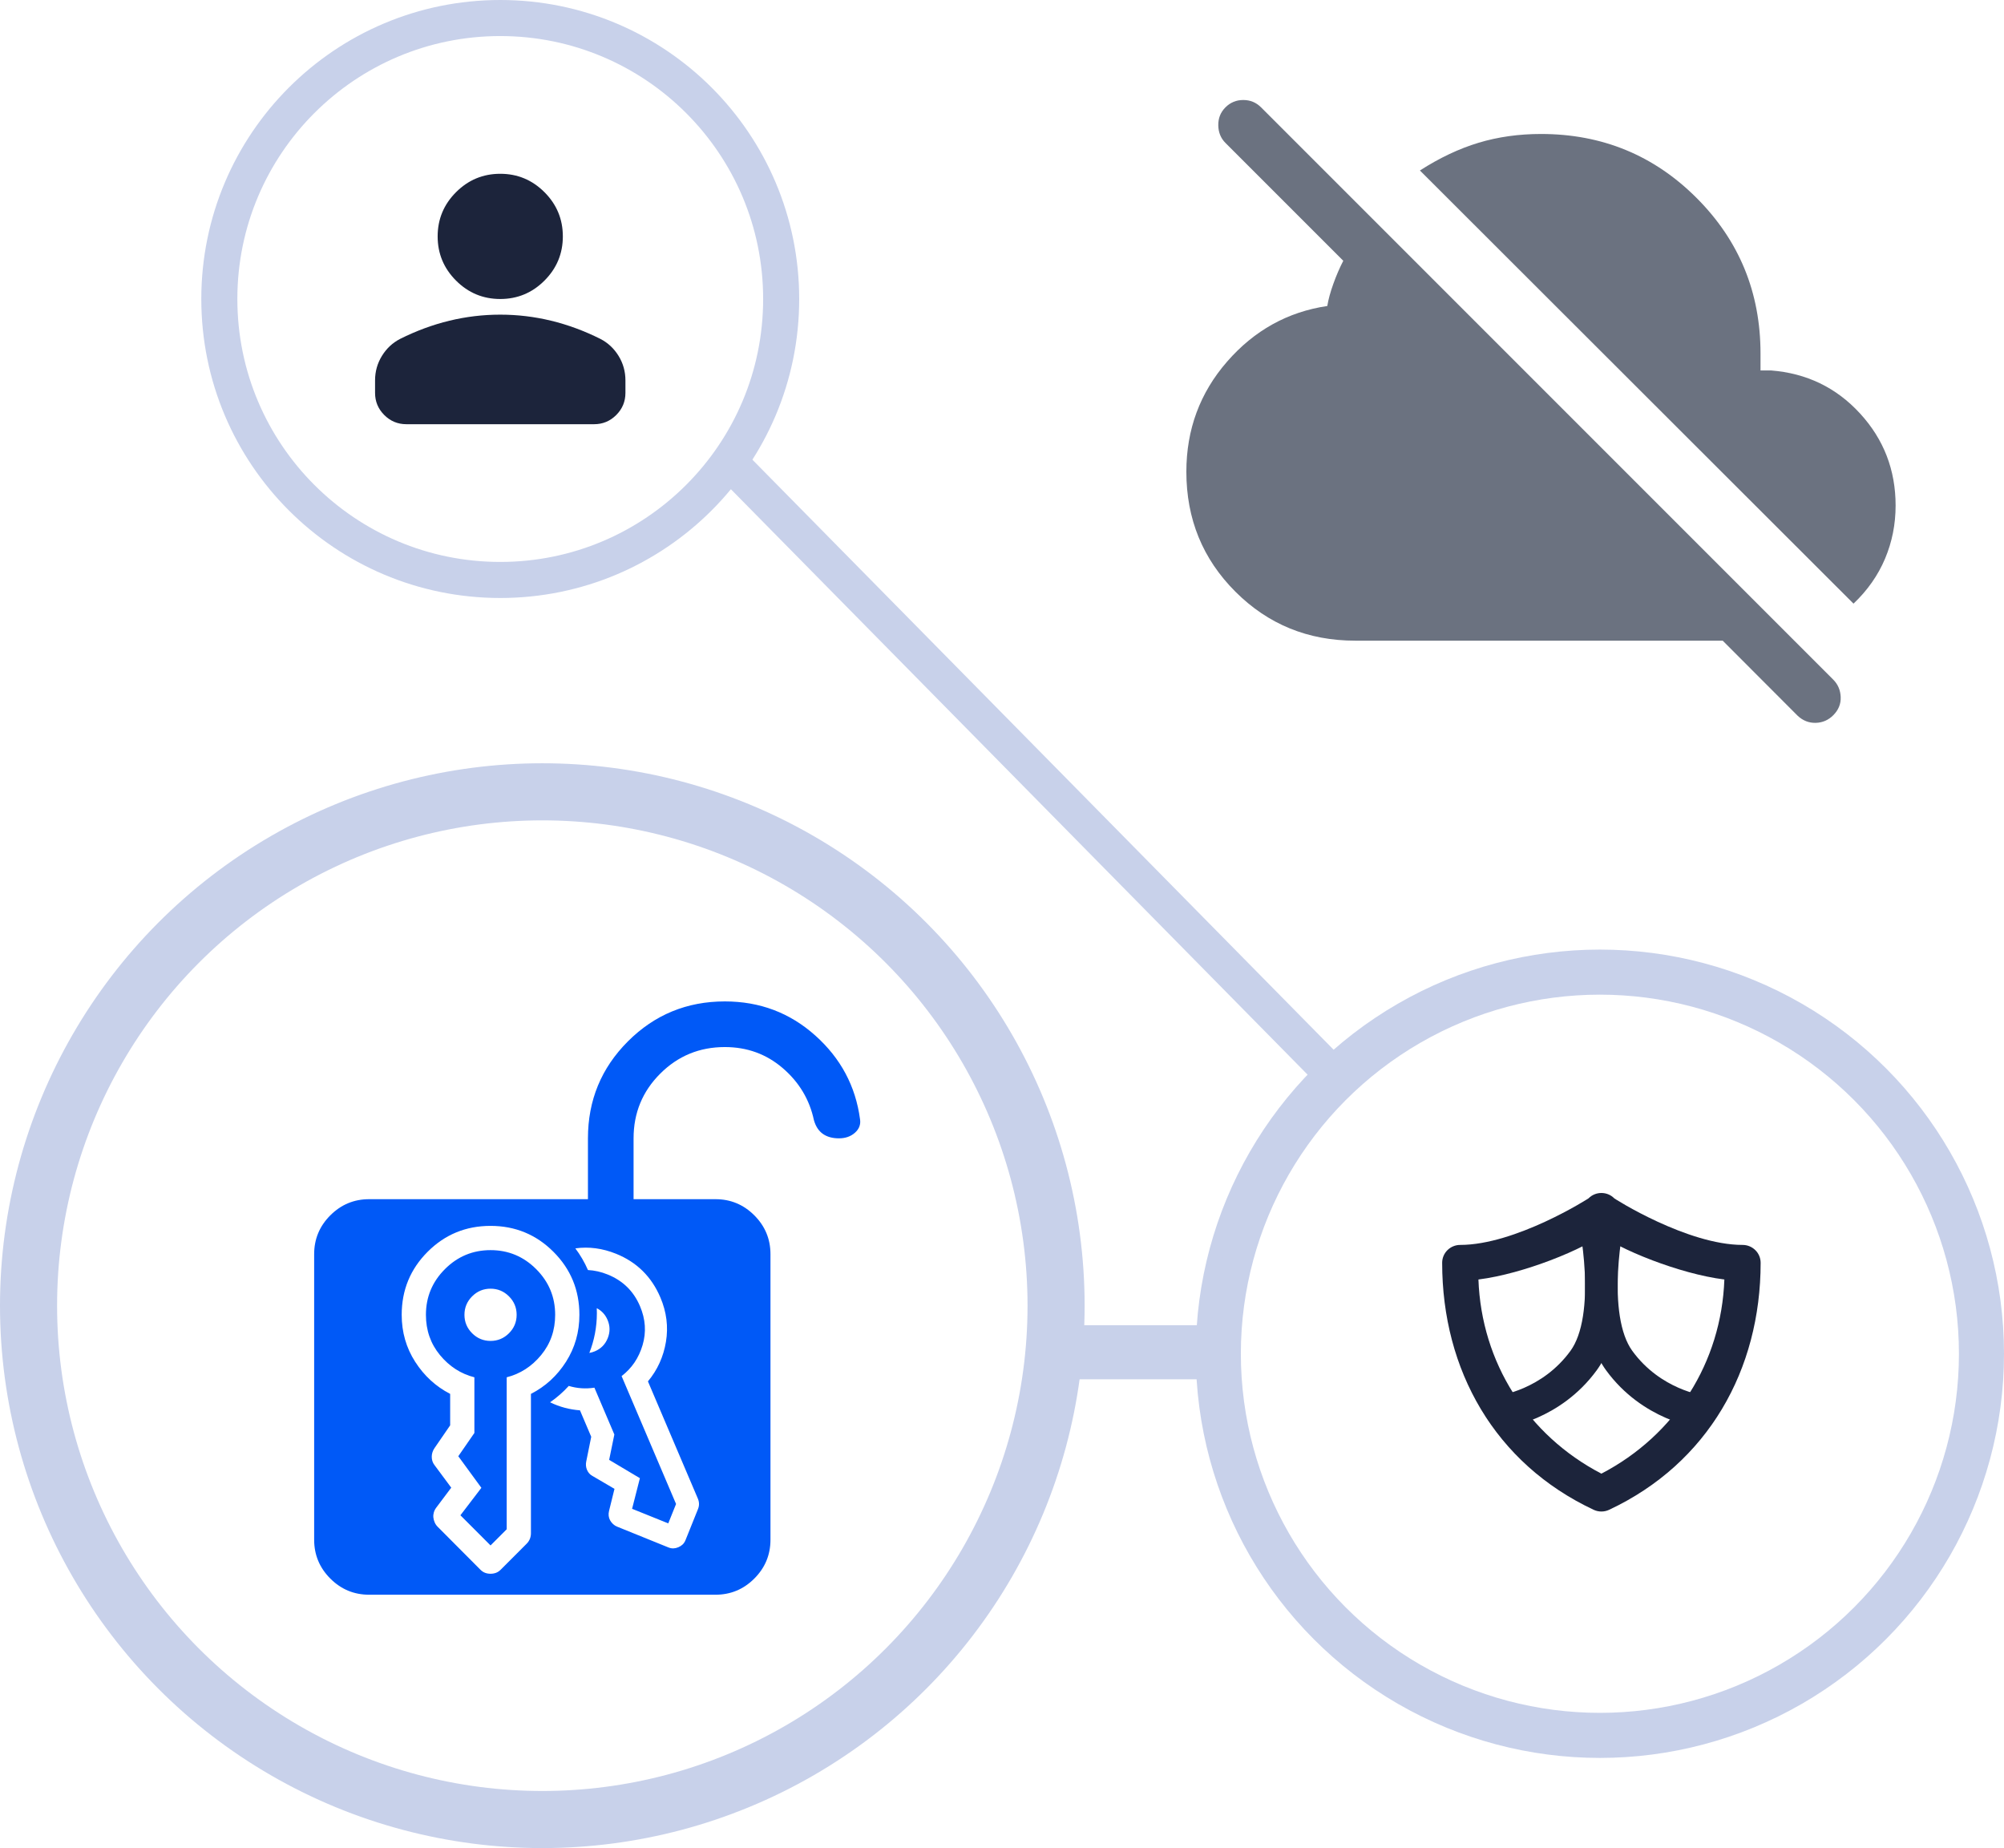
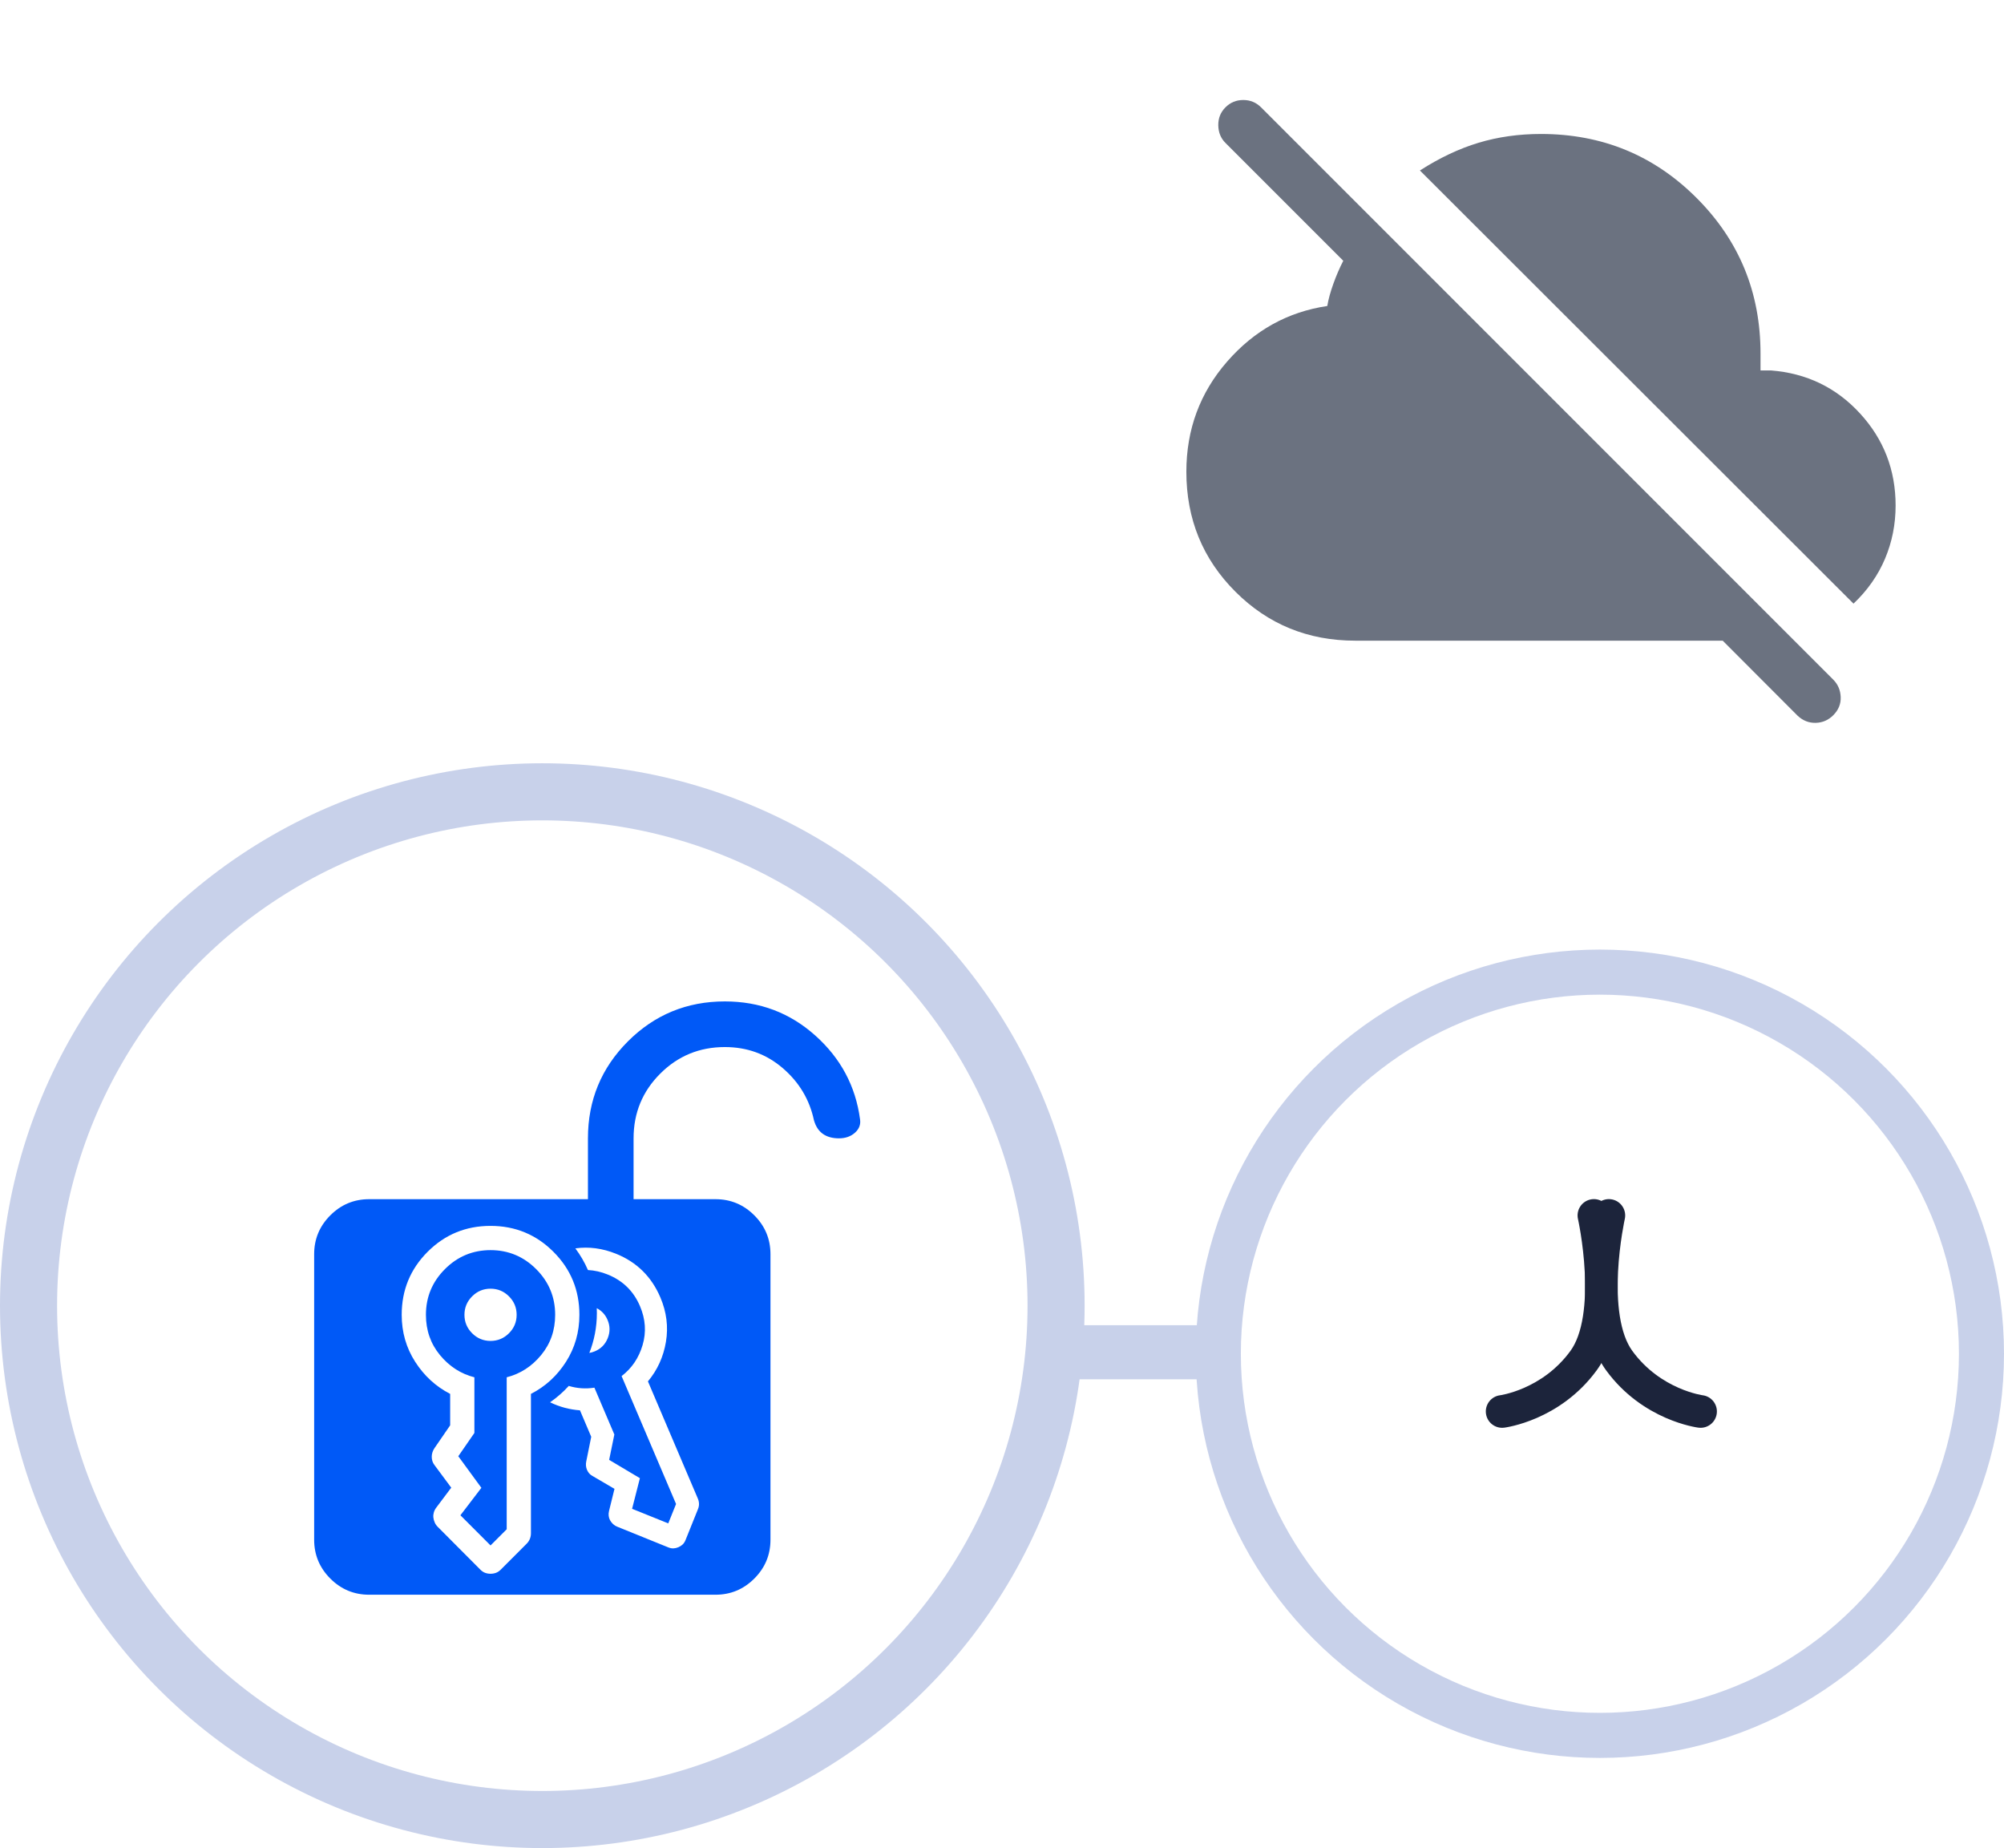
<svg xmlns="http://www.w3.org/2000/svg" width="667" height="615" viewBox="0 0 667 615" fill="none">
  <circle cx="180.5" cy="434.5" r="175.5" stroke="#C8D1EA" stroke-width="10" />
  <circle cx="180.5" cy="434.5" r="170.5" stroke="#C8D1EA" stroke-width="18" />
  <circle cx="532.5" cy="450.5" r="129.5" stroke="#C8D1EA" stroke-width="10" />
  <circle cx="532.5" cy="450.5" r="124.5" stroke="#C8D1EA" stroke-width="10" />
  <path d="M404 450H352.5" stroke="#C8D1EA" stroke-width="18" />
-   <circle cx="166.5" cy="99.5" r="93.5" stroke="#C8D1EA" stroke-width="12" />
  <mask id="mask0_224_1230" style="mask-type:alpha" maskUnits="userSpaceOnUse" x="104" y="37" width="125" height="125">
-     <rect x="104" y="37" width="125" height="125" fill="white" />
-   </mask>
+     </mask>
  <g mask="url(#mask0_224_1230)">
    <path d="M166.5 99.5C160.771 99.5 155.866 97.46 151.786 93.38C147.706 89.3 145.666 84.396 145.666 78.667C145.666 72.937 147.706 68.033 151.786 63.953C155.866 59.873 160.771 57.833 166.5 57.833C172.229 57.833 177.133 59.873 181.213 63.953C185.293 68.033 187.333 72.937 187.333 78.667C187.333 84.396 185.293 89.3 181.213 93.38C177.133 97.46 172.229 99.5 166.5 99.5ZM124.833 130.75V126.583C124.833 123.632 125.593 120.919 127.112 118.445C128.631 115.971 130.649 114.083 133.166 112.781C138.548 110.09 144.017 108.072 149.573 106.726C155.128 105.381 160.771 104.708 166.5 104.708C172.229 104.708 177.871 105.381 183.427 106.726C188.982 108.072 194.451 110.09 199.833 112.781C202.35 114.083 204.369 115.971 205.888 118.445C207.407 120.919 208.166 123.632 208.166 126.583V130.75C208.166 133.615 207.146 136.067 205.106 138.107C203.067 140.147 200.614 141.167 197.75 141.167H135.25C132.385 141.167 129.933 140.147 127.893 138.107C125.853 136.067 124.833 133.615 124.833 130.75Z" fill="#1C243B" />
  </g>
-   <path d="M444 358L244 155" stroke="#C8D1EA" stroke-width="12" />
-   <path fill-rule="evenodd" clip-rule="evenodd" d="M537.299 398.795C534.959 396.41 531.077 396.399 528.72 398.777C528.693 398.795 528.662 398.815 528.626 398.837C528.446 398.954 528.175 399.125 527.82 399.343C527.112 399.779 526.079 400.398 524.781 401.139C522.183 402.622 518.535 404.585 514.303 406.542C505.774 410.486 495.134 414.282 486.002 414.282C482.711 414.282 480 416.922 480 420.232C480 455.957 497.57 487.017 530.433 502.429C532.058 503.19 533.942 503.19 535.566 502.429C568.505 486.982 586 455.816 586 420.232C586 416.922 583.289 414.282 579.998 414.282C570.897 414.282 560.282 410.512 551.759 406.582C547.53 404.632 543.879 402.673 541.273 401.186C539.97 400.443 538.932 399.82 538.217 399.378C537.859 399.156 537.586 398.983 537.404 398.864C537.363 398.837 537.328 398.814 537.299 398.795ZM533 490.399C508.39 477.585 493.071 453.39 492.073 425.787C499.666 424.838 508.43 422.291 516.026 419.408C520.145 417.844 523.96 416.165 527.101 414.561C529.438 413.367 531.478 412.176 533 411.065C534.522 412.176 536.562 413.367 538.899 414.561C542.04 416.165 545.855 417.844 549.974 419.408C557.57 422.291 566.334 424.838 573.927 425.787C572.929 453.396 557.607 477.586 533 490.399Z" fill="#1C243B" />
  <path fill-rule="evenodd" clip-rule="evenodd" d="M536.68 399.172C539.604 399.829 541.442 402.735 540.787 405.664L540.786 405.666L540.785 405.673L540.773 405.727C540.762 405.779 540.744 405.861 540.721 405.972C540.674 406.195 540.604 406.533 540.518 406.975C540.346 407.859 540.109 409.154 539.855 410.761C539.346 413.983 538.779 418.411 538.537 423.262C538.294 428.134 538.386 433.294 539.134 438.023C539.891 442.804 541.258 446.748 543.272 449.521C547.992 456.022 553.905 459.738 558.694 461.837C561.086 462.885 563.166 463.515 564.618 463.879C565.343 464.061 565.906 464.174 566.266 464.24C566.445 464.273 566.574 464.293 566.647 464.304C566.682 464.31 566.704 464.313 566.712 464.314C569.673 464.697 571.771 467.408 571.4 470.379C571.028 473.358 568.316 475.471 565.343 475.098L565.322 475.096L565.296 475.092C565.276 475.09 565.253 475.087 565.225 475.083C565.17 475.075 565.099 475.065 565.014 475.052C564.842 475.026 564.611 474.988 564.324 474.936C563.752 474.832 562.958 474.669 561.986 474.426C560.047 473.941 557.379 473.127 554.344 471.797C548.281 469.14 540.627 464.362 534.495 455.915C531.081 451.214 529.312 445.39 528.415 439.725C527.51 434.006 527.432 428.04 527.698 422.72C527.964 417.379 528.585 412.55 529.135 409.062C529.412 407.313 529.672 405.89 529.866 404.895C529.963 404.397 530.043 404.006 530.1 403.733C530.129 403.597 530.152 403.491 530.168 403.415L530.188 403.326L530.194 403.299L530.197 403.285C530.853 400.356 533.756 398.514 536.68 399.172Z" fill="#1C243B" />
  <path fill-rule="evenodd" clip-rule="evenodd" d="M529.314 399.172C526.389 399.829 524.55 402.735 525.205 405.664L525.206 405.666L525.207 405.673L525.219 405.727C525.231 405.779 525.248 405.861 525.272 405.972C525.318 406.195 525.388 406.533 525.474 406.975C525.646 407.859 525.884 409.154 526.138 410.761C526.647 413.983 527.214 418.411 527.456 423.262C527.7 428.134 527.608 433.294 526.859 438.023C526.102 442.804 524.733 446.748 522.719 449.521C517.996 456.022 512.08 459.738 507.287 461.837C504.895 462.885 502.813 463.515 501.36 463.879C500.635 464.061 500.072 464.174 499.712 464.24C499.532 464.273 499.403 464.293 499.33 464.304C499.295 464.31 499.273 464.313 499.265 464.314C496.302 464.697 494.203 467.408 494.574 470.379C494.946 473.358 497.66 475.471 500.635 475.098L500.655 475.096L500.682 475.092C500.701 475.09 500.725 475.087 500.753 475.083C500.808 475.075 500.878 475.065 500.964 475.052C501.136 475.026 501.367 474.988 501.654 474.936C502.227 474.832 503.022 474.669 503.993 474.426C505.933 473.941 508.603 473.127 511.64 471.797C517.707 469.14 525.365 464.362 531.501 455.915C534.917 451.214 536.687 445.39 537.584 439.725C538.49 434.006 538.568 428.04 538.302 422.72C538.035 417.379 537.415 412.55 536.864 409.062C536.587 407.313 536.326 405.89 536.133 404.895C536.036 404.397 535.956 404.006 535.898 403.733C535.87 403.597 535.847 403.491 535.83 403.415L535.811 403.326L535.805 403.299L535.802 403.285C535.145 400.356 532.24 398.514 529.314 399.172Z" fill="#1C243B" />
  <mask id="mask1_224_1230" style="mask-type:alpha" maskUnits="userSpaceOnUse" x="378" y="-6" width="270" height="270">
    <rect x="378" y="-6" width="269.786" height="269.786" fill="#D9D9D9" />
  </mask>
  <g mask="url(#mask1_224_1230)">
    <path d="M451.067 213.201C435.344 213.201 422.046 207.764 411.172 196.89C400.298 186.016 394.861 172.718 394.861 156.995C394.861 142.929 399.383 130.708 408.426 120.333C417.47 109.955 428.585 103.787 441.77 101.827C442.117 99.68 442.788 97.219 443.782 94.445C444.777 91.672 445.88 89.117 447.09 86.781L407.876 47.566C406.319 46.011 405.523 44.056 405.487 41.699C405.451 39.342 406.248 37.349 407.876 35.721C409.504 34.093 411.478 33.279 413.8 33.279C416.119 33.279 418.093 34.093 419.721 35.721L610.17 226.17C611.727 227.727 612.552 229.655 612.646 231.954C612.739 234.252 611.914 236.274 610.17 238.018C608.542 239.646 606.597 240.489 604.336 240.547C602.073 240.604 600.069 239.818 598.325 238.19L573.378 213.201H451.067ZM616.915 200.878L472.599 56.733C479.156 52.526 485.667 49.449 492.13 47.505C498.594 45.558 505.515 44.585 512.893 44.585C533.228 44.585 550.489 51.679 564.677 65.867C578.865 80.055 585.959 97.317 585.959 117.652V123.272H589.419C601.265 124.194 611.144 128.957 619.056 137.562C626.968 146.166 630.924 156.39 630.924 168.237C630.924 174.462 629.753 180.353 627.411 185.907C625.069 191.464 621.57 196.454 616.915 200.878Z" fill="#6B7280" />
  </g>
  <mask id="mask2_224_1230" style="mask-type:alpha" maskUnits="userSpaceOnUse" x="59" y="313" width="243" height="243">
    <rect x="59" y="313" width="243" height="243" fill="#D9D9D9" />
  </mask>
  <g mask="url(#mask2_224_1230)">
    <path fill-rule="evenodd" clip-rule="evenodd" d="M122.866 530.688C117.832 530.688 113.523 528.896 109.939 525.311C106.355 521.727 104.562 517.418 104.562 512.384V417.366C104.562 412.332 106.355 408.023 109.939 404.439C113.523 400.855 117.832 399.063 122.866 399.063H195.688V378.813C195.688 366.17 200.121 355.416 208.987 346.549C217.853 337.683 228.607 333.25 241.25 333.25C252.868 333.25 262.906 337.034 271.362 344.603C279.82 352.17 284.782 361.458 286.248 372.467C286.52 374.205 285.957 375.698 284.56 376.945C283.162 378.19 281.385 378.813 279.226 378.813C277.066 378.813 275.285 378.32 273.883 377.334C272.482 376.347 271.489 374.829 270.904 372.778C269.437 365.91 265.981 360.136 260.536 355.457C255.09 350.777 248.661 348.438 241.25 348.438C232.812 348.438 225.641 351.391 219.734 357.297C213.828 363.203 210.875 370.375 210.875 378.813V399.063H238.134C243.168 399.063 247.477 400.855 251.061 404.439C254.645 408.023 256.438 412.332 256.438 417.366V512.384C256.438 517.418 254.645 521.727 251.061 525.311C247.477 528.896 243.168 530.688 238.134 530.688H122.866ZM196.15 450.225C197.77 446.128 198.66 441.662 198.66 436.989C198.66 436.435 198.647 435.885 198.622 435.337C200.272 436.187 201.471 437.49 202.218 439.245C203.075 441.256 203.093 443.282 202.271 445.324C201.45 447.366 200.034 448.815 198.025 449.671C197.401 449.937 196.776 450.121 196.15 450.225ZM195.69 422.645C197.868 422.747 200.053 423.24 202.245 424.123C207.3 426.16 210.888 429.669 213.009 434.649C214.858 438.991 215.149 443.309 213.88 447.604C212.611 451.899 210.281 455.342 206.889 457.932L225.015 500.492L222.419 506.947L210.381 502.096L212.981 491.906L202.746 485.813L204.477 477.372L197.839 461.787C194.937 462.235 192.092 462.04 189.305 461.204C187.448 463.248 185.359 465.077 183.08 466.651C186.217 468.18 189.534 469.071 193.032 469.326L196.781 478.129L195.114 486.38C195.018 486.831 194.992 487.295 195.033 487.772C195.075 488.247 195.187 488.697 195.367 489.12C195.548 489.544 195.783 489.928 196.072 490.271C196.362 490.614 196.718 490.901 197.139 491.134L204.521 495.457L202.704 502.825C202.566 503.384 202.529 503.929 202.592 504.457C202.656 504.985 202.812 505.474 203.059 505.925C203.305 506.375 203.634 506.793 204.047 507.178C204.459 507.563 204.913 507.851 205.409 508.041L222.441 514.94C223.045 515.184 223.619 515.292 224.163 515.266C224.707 515.24 225.25 515.112 225.791 514.881C226.333 514.65 226.803 514.347 227.203 513.971C227.602 513.596 227.924 513.106 228.167 512.501L232.31 502.198C232.554 501.594 232.668 501.001 232.652 500.417C232.637 499.834 232.515 499.275 232.288 498.742L215.656 459.69C218.819 455.902 220.817 451.513 221.649 446.523C222.481 441.533 221.863 436.611 219.796 431.758C216.85 424.841 211.924 419.993 205.018 417.214C200.512 415.401 196.005 414.805 191.497 415.428C193.159 417.65 194.571 420.069 195.69 422.645ZM202.703 485.806C202.686 485.83 202.7 485.833 202.746 485.813C202.734 485.784 202.72 485.782 202.703 485.806ZM157.138 431.4C155.437 433.102 154.586 435.148 154.586 437.537C154.586 439.927 155.437 441.973 157.138 443.675C158.839 445.377 160.883 446.228 163.271 446.228C165.659 446.228 167.704 445.377 169.405 443.675C171.106 441.973 171.956 439.927 171.956 437.537C171.956 435.148 171.106 433.102 169.405 431.4C167.704 429.698 165.659 428.847 163.271 428.847C160.883 428.847 158.839 429.698 157.138 431.4ZM142.321 416.578C136.573 422.331 133.699 429.317 133.699 437.537C133.699 443.304 135.195 448.519 138.187 453.181C141.179 457.844 145.059 461.403 149.829 463.858V474.318L144.618 481.903C144.329 482.316 144.103 482.772 143.941 483.268C143.779 483.765 143.699 484.265 143.699 484.768C143.699 485.272 143.771 485.758 143.915 486.227C144.06 486.696 144.294 487.138 144.618 487.552L150.191 495.063L145.208 501.695C144.829 502.199 144.558 502.73 144.396 503.289C144.234 503.848 144.181 504.406 144.236 504.965C144.291 505.524 144.443 506.085 144.693 506.649C144.943 507.213 145.277 507.697 145.693 508.1L159.869 522.336C160.373 522.84 160.904 523.195 161.462 523.401C162.02 523.608 162.621 523.712 163.264 523.712C163.908 523.712 164.511 523.608 165.074 523.401C165.636 523.195 166.17 522.84 166.673 522.336L175.255 513.748C175.758 513.245 176.127 512.697 176.361 512.103C176.596 511.509 176.713 510.896 176.713 510.262V463.858C181.517 461.403 185.407 457.844 188.382 453.181C191.356 448.519 192.843 443.304 192.843 437.537C192.843 429.317 189.965 422.331 184.209 416.578C178.454 410.824 171.47 407.947 163.259 407.947C155.048 407.947 148.069 410.824 142.321 416.578ZM146.438 450.941C143.322 447.165 141.764 442.697 141.764 437.537C141.764 431.619 143.87 426.553 148.082 422.339C152.294 418.124 157.357 416.017 163.271 416.017C169.186 416.017 174.249 418.124 178.46 422.339C182.672 426.553 184.778 431.619 184.778 437.537C184.778 442.697 183.22 447.165 180.104 450.941C176.989 454.717 173.17 457.182 168.648 458.334V508.907L163.271 514.287L153.241 504.251L160.221 495.115L152.538 484.603L157.894 476.854V458.334C153.373 457.182 149.554 454.717 146.438 450.941ZM152.498 484.577C152.47 484.594 152.483 484.603 152.538 484.603C152.538 484.569 152.524 484.56 152.498 484.577Z" fill="#0059F7" />
  </g>
</svg>